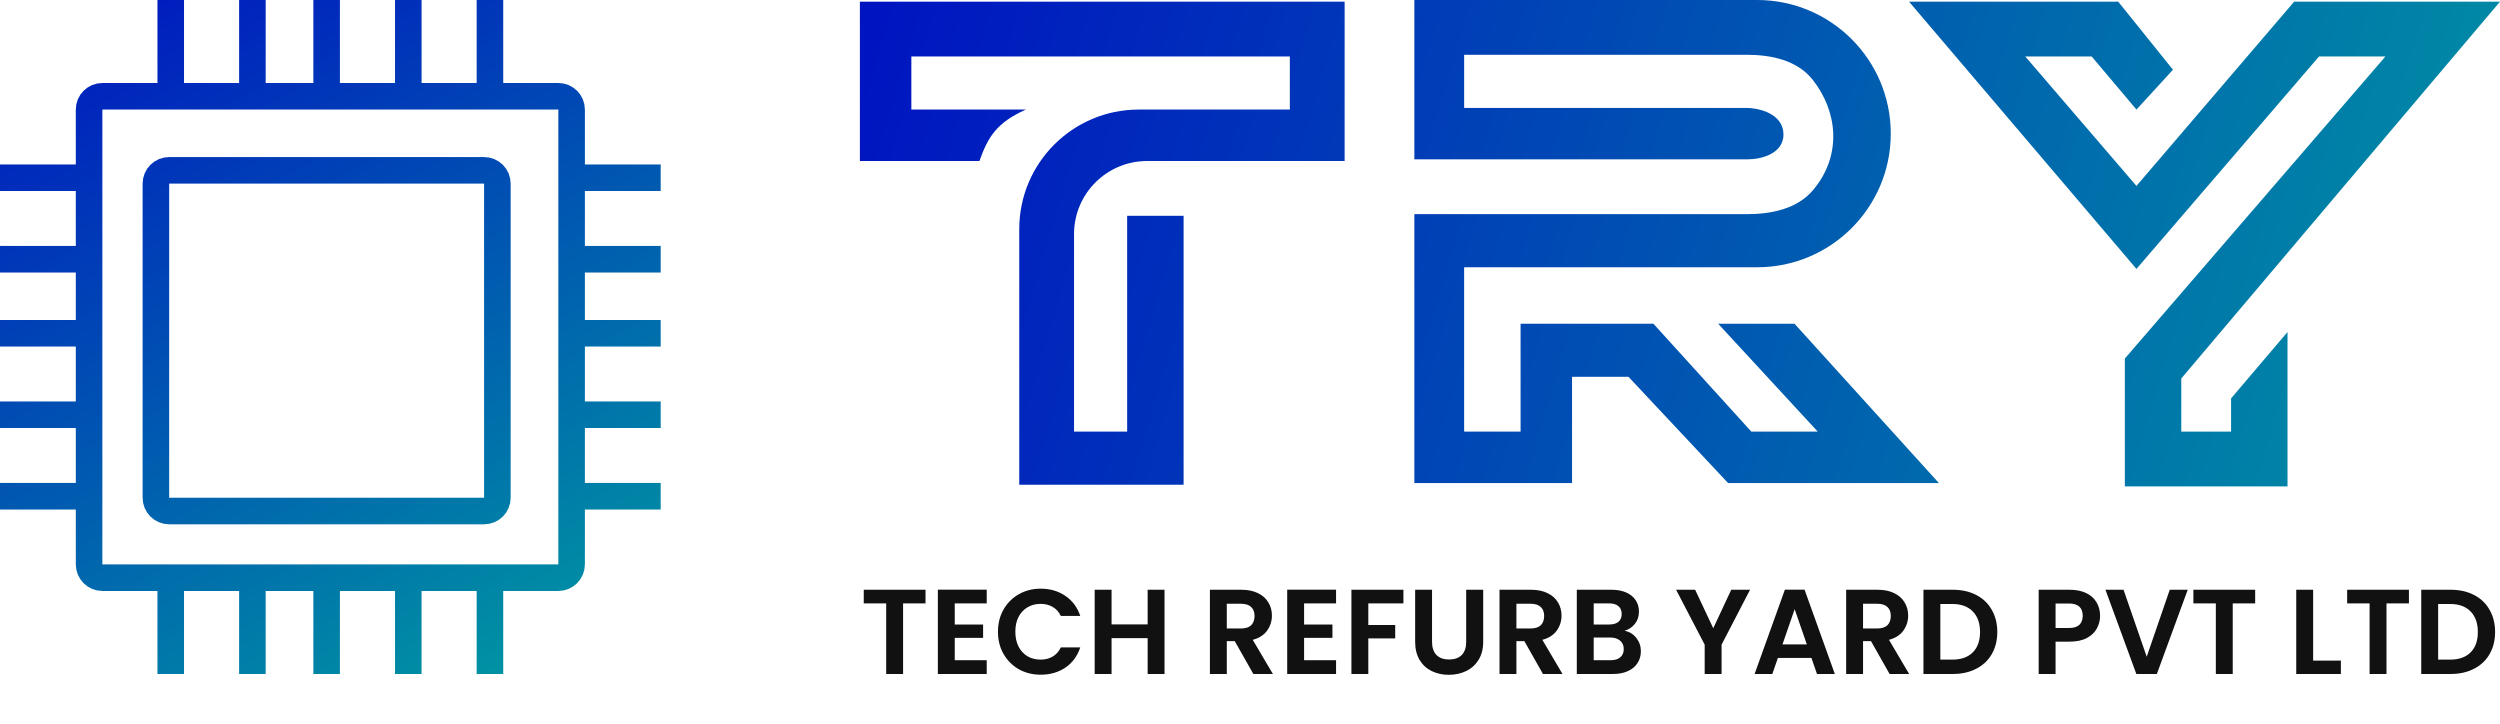
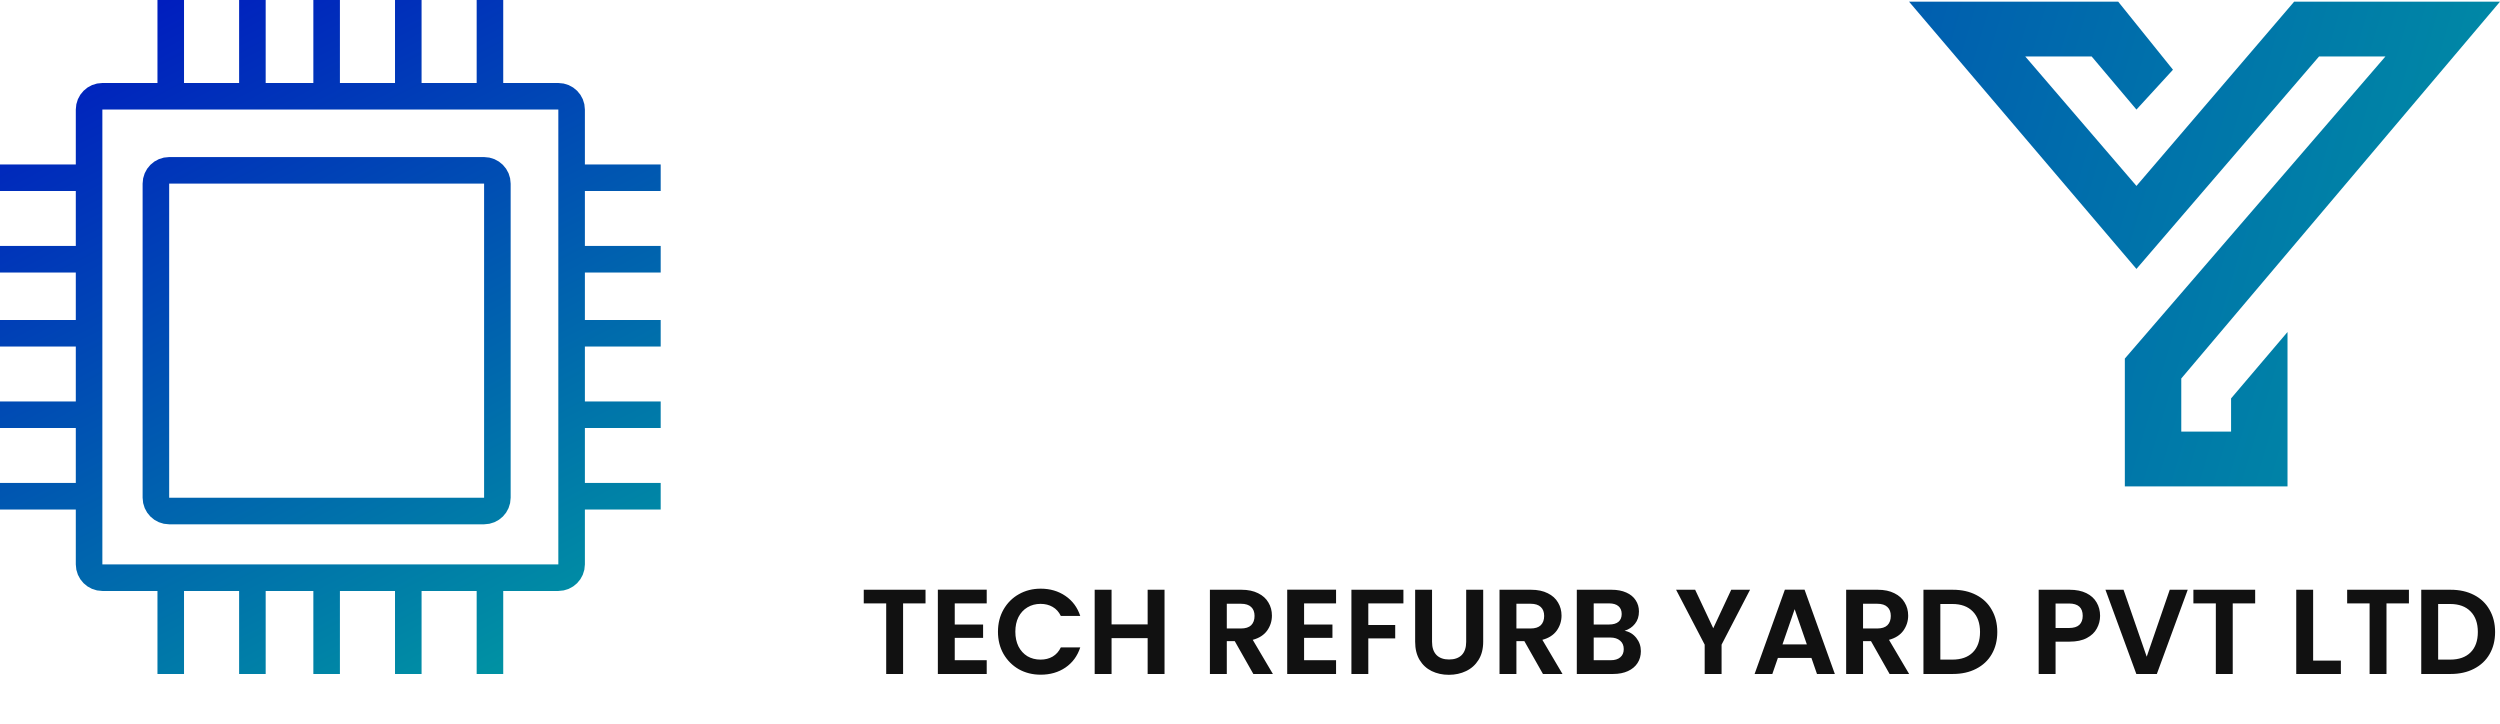
<svg xmlns="http://www.w3.org/2000/svg" width="753" height="218" viewBox="0 0 753 218" fill="none">
  <path d="M654.5 21L643.5 33L630 17H610L643.5 56L691 0.5H753L657 114V130H672V120L689 100V146.5H640V108L718.5 17H698.5L643.5 81L575 0.5H638L654.5 21Z" fill="url(#paint0_linear_180_50)" />
-   <path d="M259 48.5V0.5H405V48.5H345.5C333.35 48.5 323.5 58.35 323.5 70.5V130H339.5V65H356.5V146H307V69C307 49.118 323.118 33 343 33H388.5V17H274.5V33H309C300 37 297.5 41.5 295 48.5H259Z" fill="url(#paint1_linear_180_50)" />
-   <path d="M426 48V0H529.25C551.479 0 569.5 18.02 569.5 40.25C569.5 62.48 551.479 80.5 529.25 80.5H441V130H458V97.5H498L527.5 130H547.5L517.5 97.5H540.5L584 145.5H520.5L490.5 113.5H473.5V145.5H426V64.5H526.206C533.591 64.5 541.349 62.899 546.102 57.247C554.909 46.776 553.527 33.557 545.959 23.997C541.35 18.175 533.568 16.5 526.143 16.5H441V32.5H525.628C530.592 32.5 536.341 34.508 537.098 39.414C537.215 40.169 537.21 40.905 537.083 41.643C536.295 46.261 530.802 48 526.117 48H426Z" fill="url(#paint2_linear_180_50)" />
  <path d="M278.769 177.635V181.741H272.01V203H266.922V181.741H260.163V177.635H278.769ZM287.569 181.741V188.101H296.109V192.134H287.569V198.857H297.199V203H282.481V177.598H297.199V181.741H287.569ZM300.587 190.281C300.587 187.786 301.144 185.557 302.258 183.594C303.397 181.608 304.936 180.069 306.874 178.979C308.836 177.865 311.029 177.307 313.451 177.307C316.286 177.307 318.769 178.034 320.901 179.488C323.033 180.941 324.523 182.952 325.371 185.52H319.52C318.939 184.309 318.115 183.401 317.049 182.795C316.007 182.189 314.796 181.886 313.415 181.886C311.937 181.886 310.617 182.238 309.454 182.94C308.315 183.619 307.419 184.588 306.765 185.847C306.135 187.107 305.82 188.585 305.82 190.281C305.82 191.953 306.135 193.43 306.765 194.714C307.419 195.974 308.315 196.955 309.454 197.658C310.617 198.336 311.937 198.676 313.415 198.676C314.796 198.676 316.007 198.373 317.049 197.767C318.115 197.137 318.939 196.216 319.52 195.005H325.371C324.523 197.597 323.033 199.62 320.901 201.074C318.793 202.503 316.31 203.218 313.451 203.218C311.029 203.218 308.836 202.673 306.874 201.583C304.936 200.468 303.397 198.93 302.258 196.968C301.144 195.005 300.587 192.776 300.587 190.281ZM350.757 177.635V203H345.67V192.207H334.804V203H329.716V177.635H334.804V188.064H345.67V177.635H350.757ZM377.507 203L371.91 193.115H369.512V203H364.424V177.635H373.945C375.908 177.635 377.579 177.986 378.96 178.688C380.341 179.367 381.371 180.299 382.049 181.487C382.752 182.649 383.103 183.958 383.103 185.411C383.103 187.083 382.618 188.597 381.649 189.954C380.68 191.286 379.239 192.207 377.325 192.716L383.394 203H377.507ZM369.512 189.3H373.764C375.145 189.3 376.174 188.973 376.852 188.319C377.531 187.64 377.87 186.707 377.87 185.52C377.87 184.357 377.531 183.461 376.852 182.831C376.174 182.177 375.145 181.85 373.764 181.85H369.512V189.3ZM392.792 181.741V188.101H401.332V192.134H392.792V198.857H402.422V203H387.705V177.598H402.422V181.741H392.792ZM422.708 177.635V181.741H412.133V188.246H420.237V192.28H412.133V203H407.046V177.635H422.708ZM431.331 177.635V193.333C431.331 195.054 431.779 196.374 432.676 197.295C433.572 198.191 434.832 198.639 436.455 198.639C438.102 198.639 439.374 198.191 440.271 197.295C441.167 196.374 441.615 195.054 441.615 193.333V177.635H446.739V193.297C446.739 195.453 446.267 197.282 445.322 198.785C444.401 200.262 443.154 201.377 441.579 202.128C440.028 202.879 438.296 203.254 436.382 203.254C434.493 203.254 432.773 202.879 431.222 202.128C429.696 201.377 428.484 200.262 427.588 198.785C426.692 197.282 426.243 195.453 426.243 193.297V177.635H431.331ZM464.737 203L459.141 193.115H456.743V203H451.655V177.635H461.176C463.138 177.635 464.81 177.986 466.191 178.688C467.572 179.367 468.602 180.299 469.28 181.487C469.982 182.649 470.334 183.958 470.334 185.411C470.334 187.083 469.849 188.597 468.88 189.954C467.911 191.286 466.47 192.207 464.556 192.716L470.624 203H464.737ZM456.743 189.3H460.994C462.375 189.3 463.405 188.973 464.083 188.319C464.762 187.64 465.101 186.707 465.101 185.52C465.101 184.357 464.762 183.461 464.083 182.831C463.405 182.177 462.375 181.85 460.994 181.85H456.743V189.3ZM489.326 189.99C490.755 190.257 491.93 190.971 492.851 192.134C493.772 193.297 494.232 194.63 494.232 196.132C494.232 197.488 493.893 198.688 493.214 199.729C492.56 200.747 491.603 201.546 490.344 202.128C489.084 202.709 487.594 203 485.874 203H474.935V177.635H485.401C487.121 177.635 488.599 177.913 489.835 178.47C491.095 179.028 492.039 179.803 492.669 180.796C493.324 181.789 493.651 182.916 493.651 184.176C493.651 185.654 493.251 186.889 492.451 187.882C491.676 188.876 490.634 189.578 489.326 189.99ZM480.023 188.101H484.675C485.886 188.101 486.819 187.834 487.473 187.301C488.127 186.744 488.454 185.956 488.454 184.939C488.454 183.921 488.127 183.134 487.473 182.577C486.819 182.02 485.886 181.741 484.675 181.741H480.023V188.101ZM485.147 198.857C486.383 198.857 487.339 198.566 488.018 197.985C488.72 197.404 489.072 196.58 489.072 195.514C489.072 194.424 488.708 193.576 487.981 192.97C487.255 192.34 486.273 192.025 485.038 192.025H480.023V198.857H485.147ZM527.115 177.635L518.539 194.169V203H513.451V194.169L504.838 177.635H510.58L516.031 189.227L521.446 177.635H527.115ZM545.603 198.167H535.5L533.828 203H528.486L537.608 177.598H543.531L552.653 203H547.274L545.603 198.167ZM544.222 194.097L540.551 183.485L536.881 194.097H544.222ZM569.145 203L563.548 193.115H561.15V203H556.062V177.635H565.583C567.546 177.635 569.217 177.986 570.598 178.688C571.979 179.367 573.009 180.299 573.687 181.487C574.39 182.649 574.741 183.958 574.741 185.411C574.741 187.083 574.256 188.597 573.287 189.954C572.318 191.286 570.877 192.207 568.963 192.716L575.032 203H569.145ZM561.15 189.3H565.402C566.782 189.3 567.812 188.973 568.49 188.319C569.169 187.64 569.508 186.707 569.508 185.52C569.508 184.357 569.169 183.461 568.49 182.831C567.812 182.177 566.782 181.85 565.402 181.85H561.15V189.3ZM588.21 177.635C590.874 177.635 593.212 178.155 595.223 179.197C597.258 180.239 598.821 181.729 599.911 183.667C601.026 185.581 601.583 187.81 601.583 190.354C601.583 192.897 601.026 195.126 599.911 197.04C598.821 198.93 597.258 200.396 595.223 201.437C593.212 202.479 590.874 203 588.21 203H579.343V177.635H588.21ZM588.028 198.676C590.693 198.676 592.752 197.949 594.206 196.495C595.659 195.041 596.386 192.994 596.386 190.354C596.386 187.713 595.659 185.654 594.206 184.176C592.752 182.674 590.693 181.923 588.028 181.923H584.43V198.676H588.028ZM632.547 185.484C632.547 186.841 632.22 188.113 631.566 189.3C630.936 190.487 629.931 191.444 628.55 192.171C627.193 192.897 625.473 193.261 623.39 193.261H619.138V203H614.05V177.635H623.39C625.352 177.635 627.024 177.974 628.405 178.652C629.786 179.33 630.815 180.263 631.494 181.45C632.196 182.637 632.547 183.982 632.547 185.484ZM623.172 189.154C624.577 189.154 625.619 188.839 626.297 188.21C626.975 187.555 627.314 186.647 627.314 185.484C627.314 183.013 625.934 181.777 623.172 181.777H619.138V189.154H623.172ZM658.945 177.635L649.642 203H643.464L634.161 177.635H639.612L646.589 197.803L653.53 177.635H658.945ZM679.257 177.635V181.741H672.498V203H667.41V181.741H660.651V177.635H679.257ZM696.716 198.966H705.074V203H691.628V177.635H696.716V198.966ZM725.569 177.635V181.741H718.81V203H713.722V181.741H706.963V177.635H725.569ZM738.148 177.635C740.813 177.635 743.151 178.155 745.162 179.197C747.197 180.239 748.76 181.729 749.85 183.667C750.964 185.581 751.522 187.81 751.522 190.354C751.522 192.897 750.964 195.126 749.85 197.04C748.76 198.93 747.197 200.396 745.162 201.437C743.151 202.479 740.813 203 738.148 203H729.281V177.635H738.148ZM737.967 198.676C740.632 198.676 742.691 197.949 744.145 196.495C745.598 195.041 746.325 192.994 746.325 190.354C746.325 187.713 745.598 185.654 744.145 184.176C742.691 182.674 740.632 181.923 737.967 181.923H734.369V198.676H737.967Z" fill="#111111" />
  <path d="M172.169 53.538V33C172.169 30.791 170.378 29 168.169 29H147.573M172.169 53.538H199M172.169 53.538V78.077M172.169 78.077H199M172.169 78.077V100.385M172.169 100.385H199M172.169 100.385V124.923M172.169 124.923H199M172.169 124.923V149.462M172.169 149.462V170C172.169 172.209 170.378 174 168.169 174H147.573M172.169 149.462H199M26.831 149.462V170C26.831 172.209 28.622 174 30.831 174H51.427M26.831 149.462H0M26.831 149.462V100.385M24.596 124.923H0M26.831 100.385H0M26.831 100.385V78.077M26.831 78.077H0M26.831 78.077V53.538M26.831 53.538V33C26.831 30.791 28.622 29 30.831 29H51.427M26.831 53.538H0M51.427 29V0M51.427 29H76.022M76.022 29V0M76.022 29H98.382M98.382 29V0M98.382 29H122.978M122.978 29V0M122.978 29H147.573M147.573 29V0M147.573 174V203M147.573 174H122.978M122.978 174V203M122.978 174H98.382M98.382 174V203M98.382 174H76.022M76.022 174V203M76.022 174H51.427M51.427 174V203M50.955 153.923H145.809C148.018 153.923 149.809 152.132 149.809 149.923V55.308C149.809 53.099 148.018 51.308 145.809 51.308H50.955C48.746 51.308 46.955 53.099 46.955 55.308V149.923C46.955 152.132 48.746 153.923 50.955 153.923Z" stroke="url(#paint3_linear_180_50)" stroke-width="8" />
  <defs>
    <linearGradient id="paint0_linear_180_50" x1="259" y1="0" x2="753" y2="147" gradientUnits="userSpaceOnUse">
      <stop stop-color="#0013C1" />
      <stop offset="1" stop-color="#0092A3" />
    </linearGradient>
    <linearGradient id="paint1_linear_180_50" x1="259" y1="0" x2="753" y2="147" gradientUnits="userSpaceOnUse">
      <stop stop-color="#0013C1" />
      <stop offset="1" stop-color="#0092A3" />
    </linearGradient>
    <linearGradient id="paint2_linear_180_50" x1="259" y1="0" x2="753" y2="147" gradientUnits="userSpaceOnUse">
      <stop stop-color="#0013C1" />
      <stop offset="1" stop-color="#0092A3" />
    </linearGradient>
    <linearGradient id="paint3_linear_180_50" x1="36.224" y1="-16.917" x2="150.336" y2="203.269" gradientUnits="userSpaceOnUse">
      <stop stop-color="#0013C1" />
      <stop offset="1" stop-color="#0092A3" />
    </linearGradient>
  </defs>
</svg>